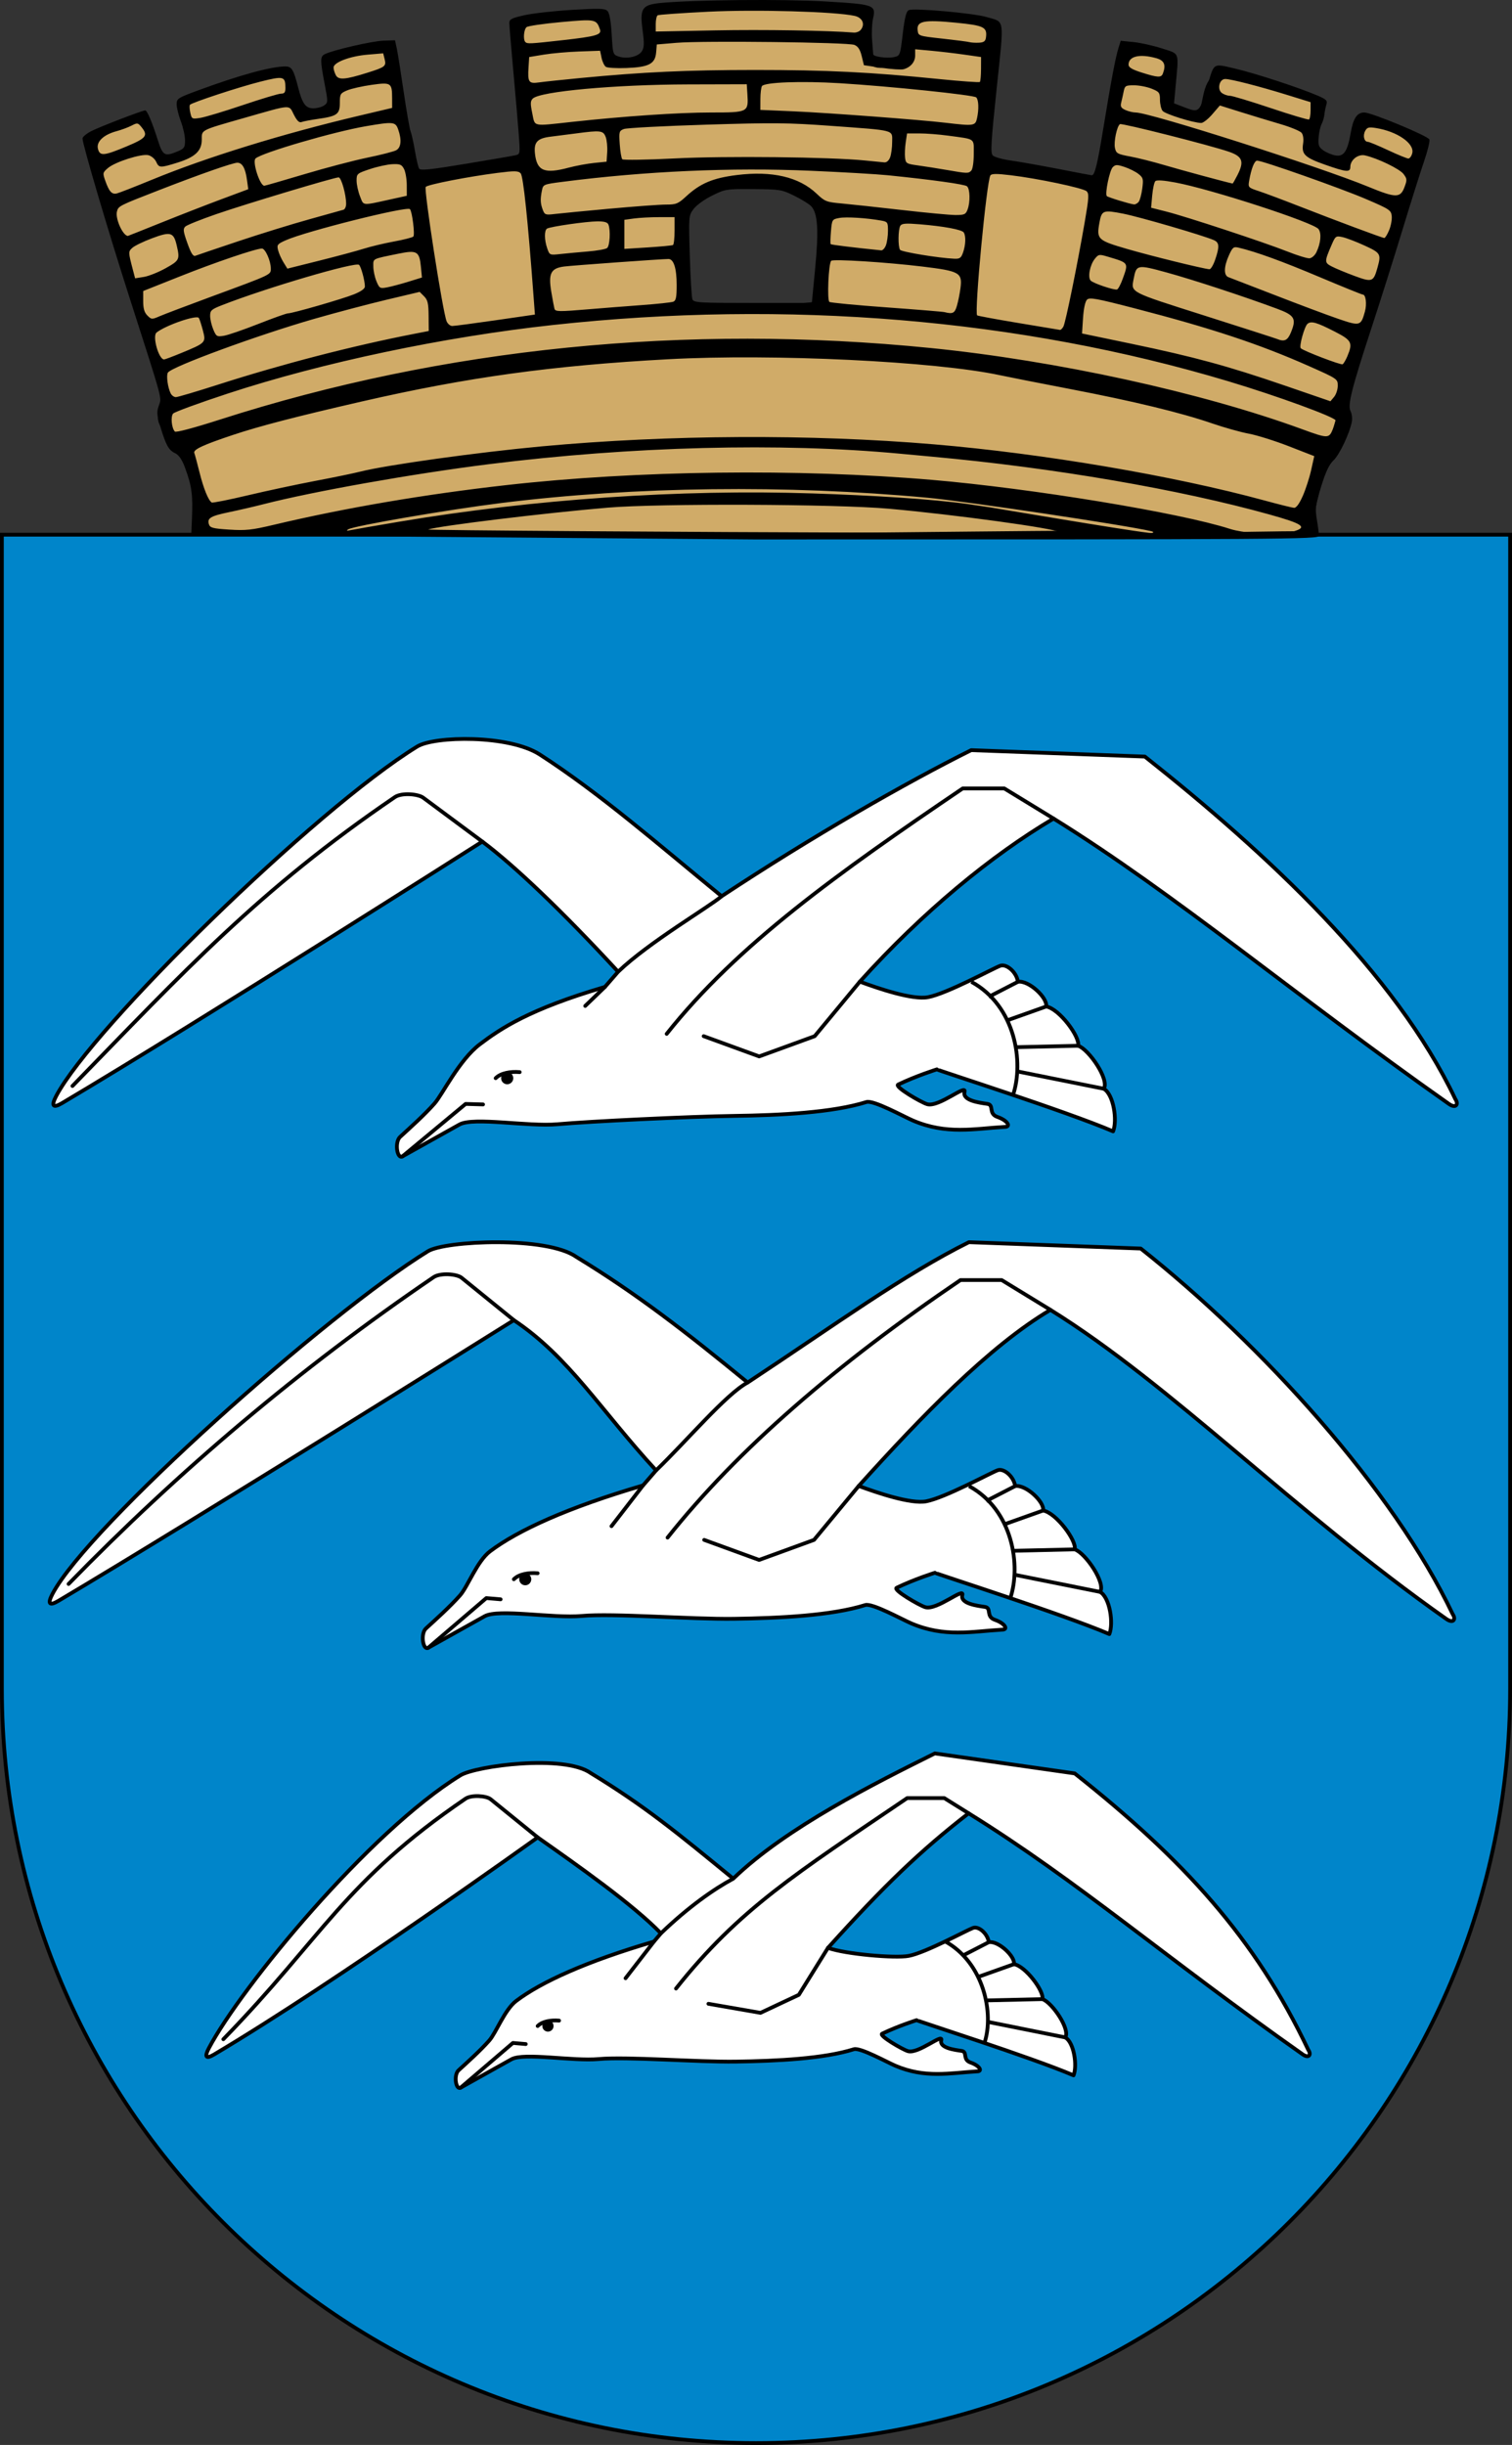
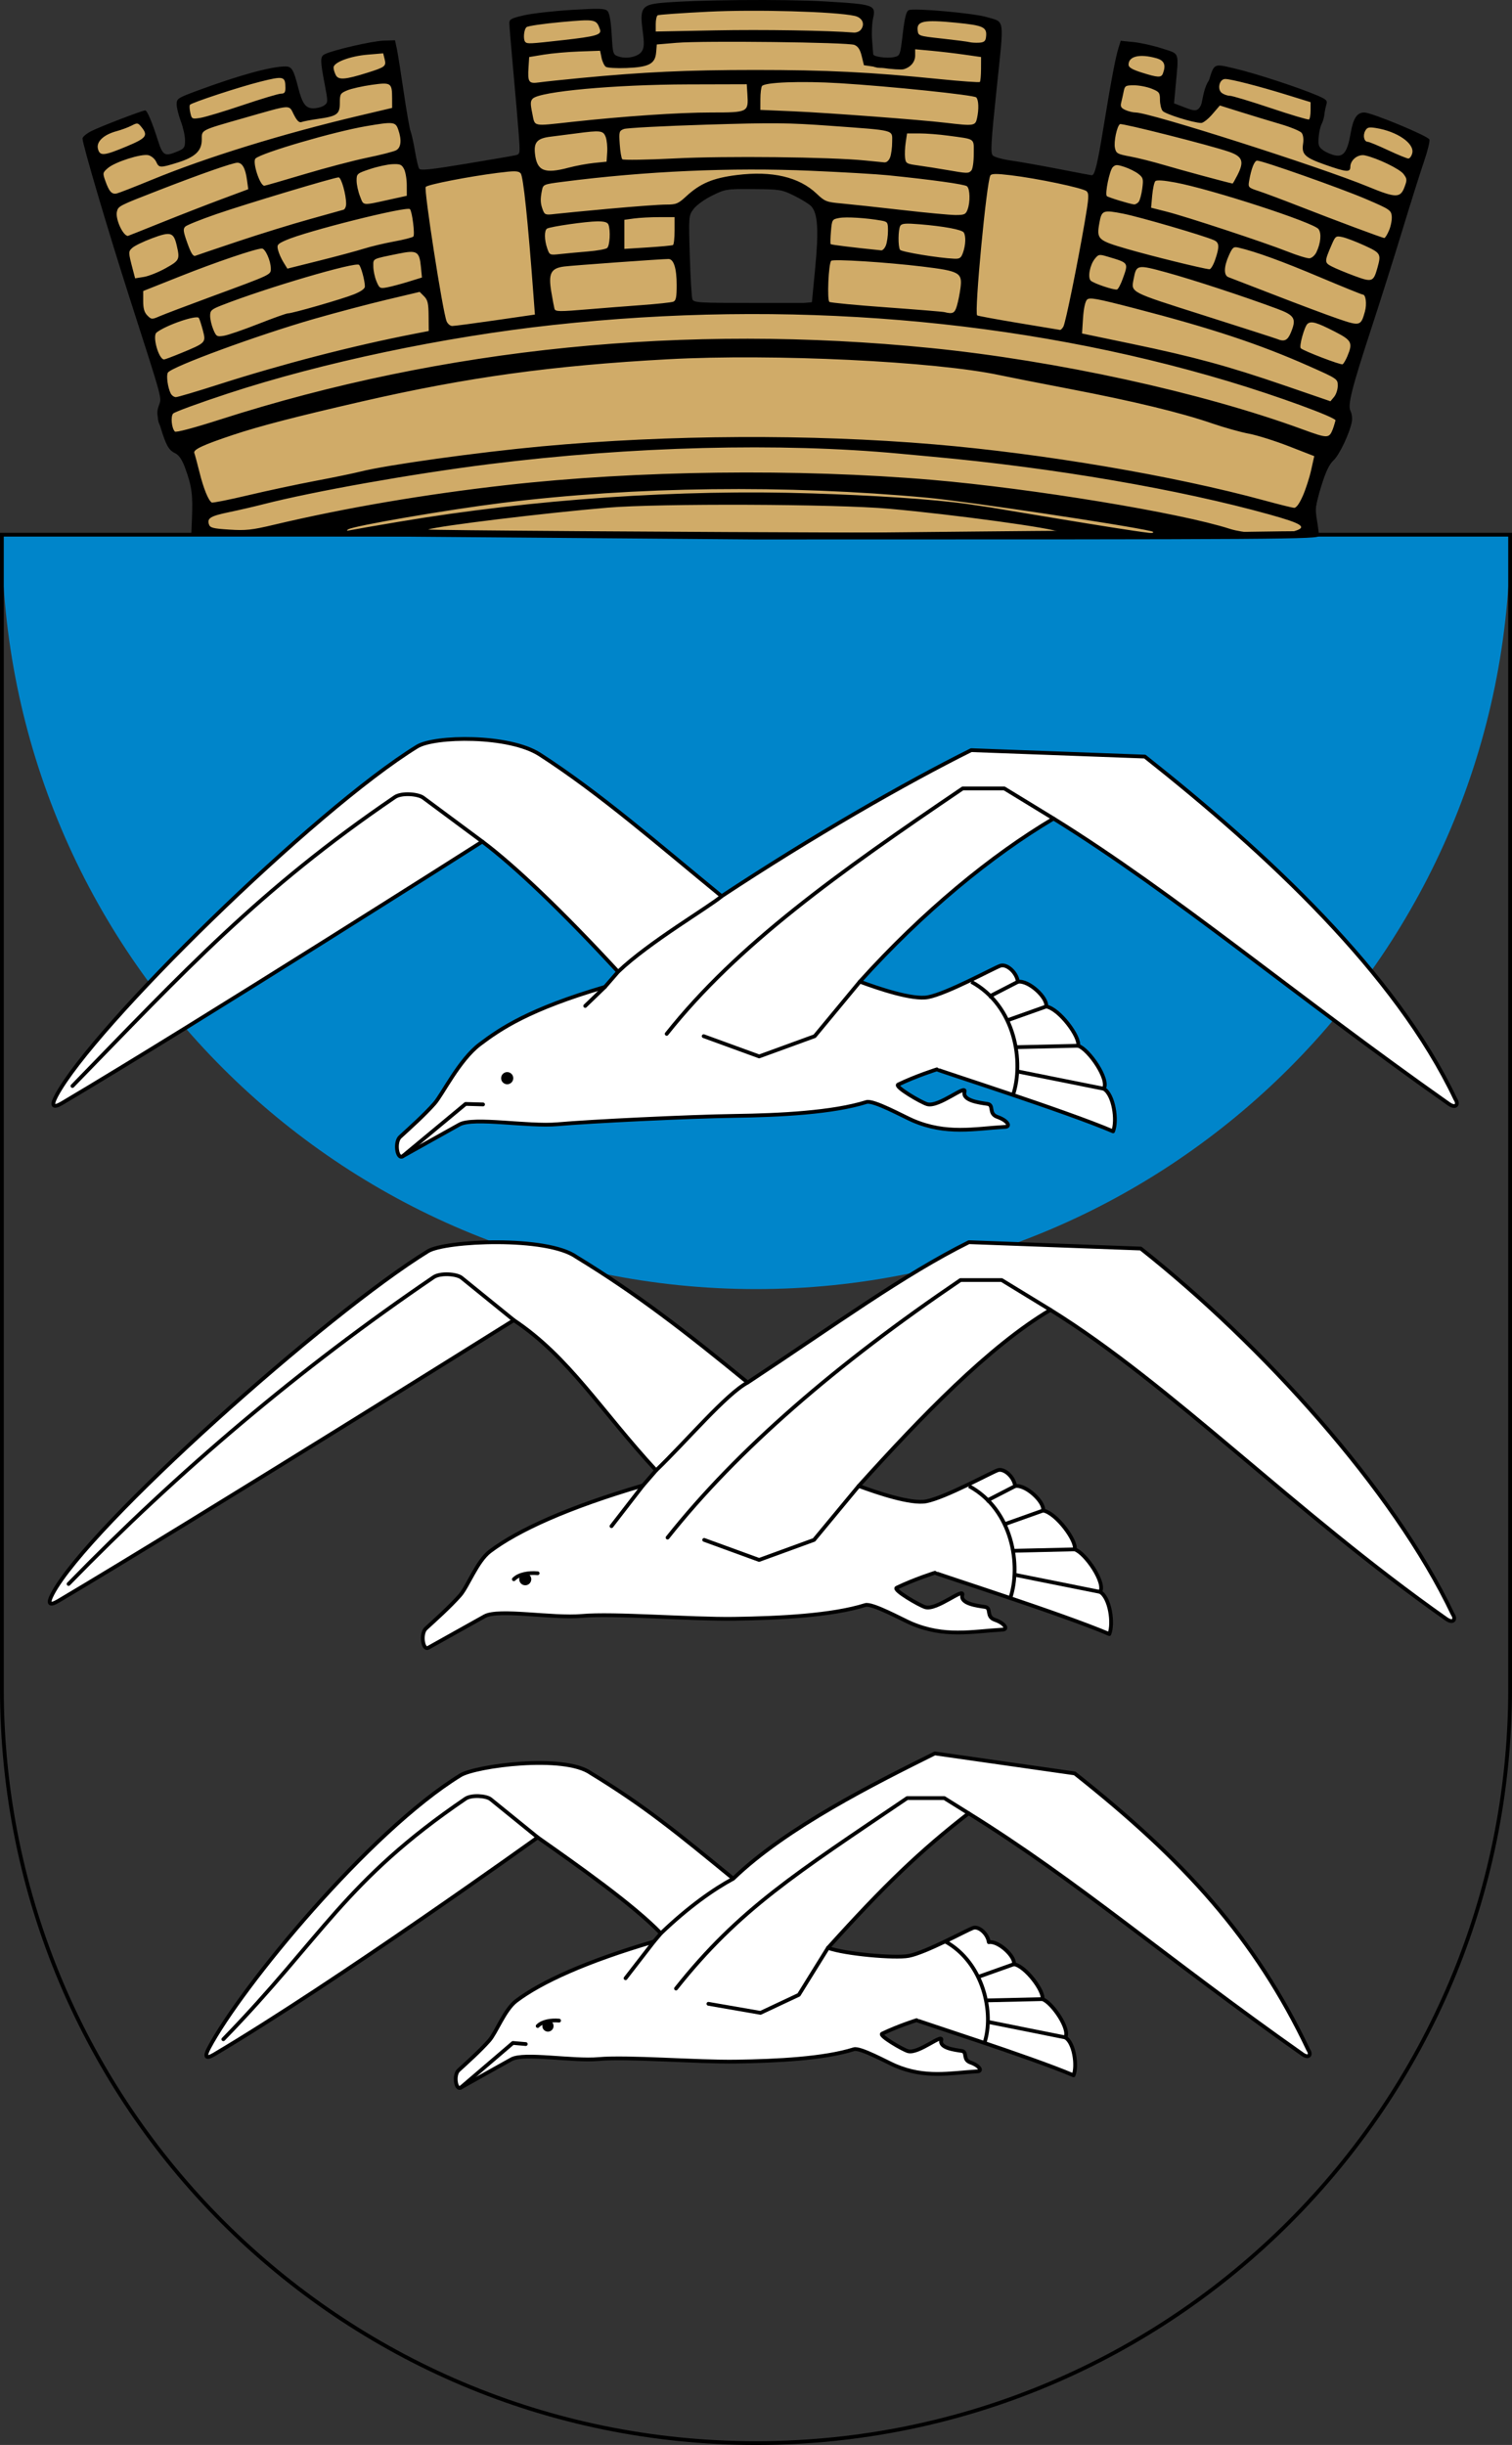
<svg xmlns="http://www.w3.org/2000/svg" xmlns:ns1="http://sodipodi.sourceforge.net/DTD/sodipodi-0.dtd" xmlns:ns2="http://www.inkscape.org/namespaces/inkscape" id="svg2" height="646.554" width="400" version="1" ns1:docname="Haugesund_komm.svg" ns2:version="1.0 (4035a4fb49, 2020-05-01)">
  <rect width="100%" height="100%" fill="#333333" stroke="none" />
  <ns1:namedview showguides="false" ns2:document-rotation="0" pagecolor="#ffffff" bordercolor="#666666" borderopacity="1" objecttolerance="10" gridtolerance="10" guidetolerance="10" ns2:pageopacity="0" ns2:pageshadow="2" ns2:window-width="1920" ns2:window-height="1000" id="namedview981" showgrid="false" ns2:zoom="0.81399997" ns2:cx="235.11597" ns2:cy="126.34187" ns2:window-x="-11" ns2:window-y="-11" ns2:window-maximized="1" ns2:current-layer="svg2" />
  <defs id="defs4" />
-   <path style="fill:#0085ca;fill-opacity:1;fill-rule:nonzero;stroke-width:1" d="M 399.5,141.4 H 0.5 v 305.072 0 0.091 c 0,110.183 89.32,199.49 199.495,199.49 110.175,0 199.505,-89.318 199.505,-199.49 v -0.091 0 z" id="path2418" />
+   <path style="fill:#0085ca;fill-opacity:1;fill-rule:nonzero;stroke-width:1" d="M 399.5,141.4 H 0.5 c 0,110.183 89.32,199.49 199.495,199.49 110.175,0 199.505,-89.318 199.505,-199.49 v -0.091 0 z" id="path2418" />
  <path style="fill:none;stroke:#000000;stroke-width:1" id="path4300" d="M 399.5,141.4 H 0.5 v 305.072 0 c 0,0.03 0,0.061 0,0.091 0,110.183 89.32,199.49 199.495,199.49 110.175,0 199.505,-89.318 199.505,-199.49 0,-0.03 0,-0.061 0,-0.091 v 0 z" />
  <path id="path4989" d="m 129.644,410.233 c -3.444,2.604 -5.881,9.326 -7.954,11.669 -2.673,3.021 -6.522,6.464 -9.004,8.732 -1.496,1.367 -0.812,5.896 0.606,5.104 l 14.927,-8.339 c 3.67,-2.05 18.028,0.62 25.687,-0.074 8.398,-0.761 28.825,0.911 40.243,0.752 12.204,-0.17 25.923,-0.864 34.746,-3.631 1.847,-0.579 9.729,3.792 12.156,4.833 8.79,3.769 16.049,2.153 24.019,1.676 1.751,0.036 0.85,-1.659 -1.875,-2.603 -2.477,-0.858 -0.778,-3.147 -2.639,-3.419 -2.036,-0.298 -6.588,-0.86 -5.973,-3.135 0.602,-2.225 -6.719,4.107 -9.792,3.213 -1.567,-0.456 -8.684,-4.606 -7.587,-5.134 4.826,-2.321 10.138,-3.975 10.138,-3.975 0.196,0.261 33.717,10.898 46.13,16.218 1.156,-2.831 0.143,-9.692 -2.447,-11.15 1.585,-2.32 -3.886,-10.316 -6.709,-11.251 0.574,-2.261 -4.93,-9.692 -8.368,-10.272 0.457,-2.204 -4.543,-6.933 -7.392,-6.463 -0.335,-2.506 -2.983,-4.799 -4.633,-4.186 -1.951,0.724 -13.866,7.254 -18.896,8.216 -4.04,0.773 -12.962,-2.251 -17.851,-4.066 16.514,-18.318 34.49,-36.955 50.716,-46.562 32.027,19.847 64.425,53.361 104.76,81.752 1.799,1.267 2.612,0.096 1.651,-1.29 -15.631,-32.965 -50.541,-71.377 -82.519,-96.681 l -45.459,-1.681 c -17.332,8.626 -34.997,21.579 -58.53,37.111 -16.487,-13.502 -29.335,-23.468 -45.303,-33.198 -7.816,-5.583 -34.742,-4.31 -39.275,-1.522 -26.854,16.516 -89.873,72.738 -99.314,90.589 -1.354,2.56 -0.947,3.347 1.529,1.879 36.222,-21.478 120.508,-74.236 120.508,-74.236 14.631,9.754 22.93,23.81 37.627,39.725 l -3.452,3.974 c -19.881,5.835 -33.124,11.872 -40.471,17.427 z" style="fill:#ffffff;fill-rule:evenodd;stroke:#000000;stroke-width:1;stroke-linecap:round;stroke-linejoin:round;stroke-miterlimit:4;stroke-dasharray:none;stroke-opacity:1" />
-   <path id="path4358" d="m 113.292,435.739 15.364,-13.139 3.784,0.326" style="fill:none;fill-rule:evenodd;stroke:#000000;stroke-width:1;stroke-linecap:round;stroke-linejoin:round;stroke-miterlimit:4;stroke-dasharray:none;stroke-opacity:1" />
  <path id="path4360" d="m 135.938,417.621 c 1.35,-1.37 3.913,-1.797 6.291,-1.587" style="fill:none;fill-rule:evenodd;stroke:#000000;stroke-width:1;stroke-linecap:round;stroke-linejoin:miter;stroke-miterlimit:4;stroke-dasharray:none;stroke-opacity:1" />
  <ellipse ry="1.097" rx="1.097" cy="417.62" cx="138.957" id="path4362" style="opacity:1;fill:#000000;fill-opacity:1;fill-rule:evenodd;stroke:#000000;stroke-width:1;stroke-linecap:round;stroke-linejoin:round;stroke-miterlimit:4;stroke-dasharray:none;stroke-opacity:1" />
  <path id="path4364" d="m 170.114,392.806 -8.341,10.777" style="fill:none;fill-rule:evenodd;stroke:#000000;stroke-width:1;stroke-linecap:round;stroke-linejoin:miter;stroke-miterlimit:4;stroke-dasharray:none;stroke-opacity:1" />
  <path id="path4366" d="m 173.566,388.831 c 8.076,-7.746 18.488,-20.164 24.228,-23.237" style="fill:none;fill-rule:evenodd;stroke:#000000;stroke-width:1;stroke-linecap:butt;stroke-linejoin:miter;stroke-miterlimit:4;stroke-dasharray:none;stroke-opacity:1" />
  <path id="path4368" d="m 176.605,406.609 c 18.515,-23.329 44.854,-45.987 77.491,-68.106 h 10.897 l 12.899,7.88" style="fill:none;fill-rule:evenodd;stroke:#000000;stroke-width:1;stroke-linecap:round;stroke-linejoin:round;stroke-miterlimit:4;stroke-dasharray:none;stroke-opacity:1" />
  <path id="path4370" d="m 227.176,392.946 -11.826,14.269 -14.53,5.297 -14.53,-5.297" style="fill:none;fill-rule:evenodd;stroke:#000000;stroke-width:1;stroke-linecap:round;stroke-linejoin:round;stroke-miterlimit:4;stroke-dasharray:none;stroke-opacity:1" />
  <path id="path4372" d="m 256.366,392.988 c 11.636,6.343 13.783,21.112 10.897,29.664" style="fill:none;fill-rule:evenodd;stroke:#000000;stroke-width:1;stroke-linecap:butt;stroke-linejoin:miter;stroke-miterlimit:4;stroke-dasharray:none;stroke-opacity:1" />
  <path id="path4374" d="M 291.025,420.969 268.474,416.447" style="fill:none;fill-rule:evenodd;stroke:#000000;stroke-width:1;stroke-linecap:butt;stroke-linejoin:miter;stroke-miterlimit:4;stroke-dasharray:none;stroke-opacity:1" />
  <path id="path4376" d="m 284.316,409.717 -16.144,0.373" style="fill:none;fill-rule:evenodd;stroke:#000000;stroke-width:1;stroke-linecap:butt;stroke-linejoin:miter;stroke-miterlimit:4;stroke-dasharray:none;stroke-opacity:1" />
  <path id="path4378" d="m 275.947,399.446 -10.349,3.683" style="fill:none;fill-rule:evenodd;stroke:#000000;stroke-width:1;stroke-linecap:butt;stroke-linejoin:miter;stroke-miterlimit:4;stroke-dasharray:none;stroke-opacity:1" />
  <path id="path4380" d="m 268.556,392.982 -7.649,3.941" style="fill:none;fill-rule:evenodd;stroke:#000000;stroke-width:1;stroke-linecap:butt;stroke-linejoin:miter;stroke-miterlimit:4;stroke-dasharray:none;stroke-opacity:1" />
  <path id="path4382" d="m 18.142,418.868 c 29.037,-29.796 61.067,-56.975 96.561,-81.121 1.779,-1.21 6.134,-0.889 7.416,0.151 l 13.82,11.208" style="fill:none;fill-rule:evenodd;stroke:#000000;stroke-width:1;stroke-linecap:round;stroke-linejoin:miter;stroke-miterlimit:4;stroke-dasharray:none;stroke-opacity:1" />
  <path style="fill:#ffffff;fill-rule:evenodd;stroke:#000000;stroke-width:1;stroke-linecap:round;stroke-linejoin:round;stroke-miterlimit:4;stroke-dasharray:none;stroke-opacity:1" d="m 114.953,291.814 c -2.701,3.053 -6.591,6.532 -9.099,8.824 -1.512,1.382 -0.82,5.958 0.612,5.158 l 15.084,-8.427 c 3.708,-2.072 18.218,0.626 25.958,-0.075 8.486,-0.769 35.052,-2.041 46.591,-2.201 12.333,-0.172 26.197,-0.873 35.112,-3.67 1.866,-0.585 9.832,3.832 12.284,4.883 8.883,3.808 16.218,2.176 24.272,1.693 1.769,0.036 0.859,-1.676 -1.895,-2.631 -2.503,-0.867 -0.786,-3.18 -2.667,-3.455 -2.058,-0.301 -6.658,-0.869 -6.036,-3.168 0.608,-2.248 -6.789,4.15 -9.895,3.247 -1.584,-0.46 -8.776,-4.655 -7.667,-5.188 4.877,-2.345 10.245,-4.017 10.245,-4.017 0.198,0.264 34.073,11.013 46.616,16.389 1.168,-2.861 0.144,-9.794 -2.473,-11.268 1.602,-2.344 -3.927,-10.425 -6.78,-11.37 0.581,-2.285 -4.981,-9.794 -8.456,-10.38 0.462,-2.227 -4.591,-7.006 -7.47,-6.531 -0.338,-2.532 -3.014,-4.849 -4.682,-4.23 -1.972,0.732 -14.012,7.33 -19.095,8.302 -4.083,0.781 -13.099,-2.275 -18.039,-4.109 16.688,-18.511 34.854,-33.419 51.251,-43.127 32.364,20.056 63.848,46.787 104.608,75.477 1.818,1.28 2.64,0.097 1.668,-1.303 -15.796,-33.312 -49.817,-64.993 -82.132,-90.563 l -45.939,-1.699 c -17.515,8.717 -42.239,22.931 -66.021,38.627 -16.661,-13.644 -32.234,-27.252 -48.122,-37.482 -8.161,-5.255 -27.848,-4.914 -32.429,-2.096 -27.137,16.69 -85.933,74.343 -95.473,92.381 -1.368,2.587 -0.957,3.382 1.545,1.899 36.603,-21.704 111.167,-69.155 111.167,-69.155 8.503,6.366 21.078,18.337 35.929,34.42 l -3.488,4.016 c -20.09,5.896 -27.648,11.053 -33.101,15.176 -5.452,4.123 -9.89,13.285 -11.984,15.653 z" id="path4384" />
  <path style="fill:none;fill-rule:evenodd;stroke:#000000;stroke-width:1;stroke-linecap:round;stroke-linejoin:round;stroke-miterlimit:4;stroke-dasharray:none;stroke-opacity:1" d="m 106.466,305.796 16.711,-13.87 4.613,0.132" id="path4386" />
-   <path style="fill:none;fill-rule:evenodd;stroke:#000000;stroke-width:1;stroke-linecap:round;stroke-linejoin:miter;stroke-miterlimit:4;stroke-dasharray:none;stroke-opacity:1" d="m 131.128,285.119 c 1.364,-1.384 3.954,-1.816 6.357,-1.604" id="path4388" />
  <ellipse ry="1.109" rx="1.109" style="opacity:1;fill:#000000;fill-opacity:1;fill-rule:evenodd;stroke:#000000;stroke-width:1;stroke-linecap:round;stroke-linejoin:round;stroke-miterlimit:4;stroke-dasharray:none;stroke-opacity:1" id="circle4390" cx="134.179" cy="285.117" />
  <path style="fill:none;fill-rule:evenodd;stroke:#000000;stroke-width:1;stroke-linecap:round;stroke-linejoin:miter;stroke-miterlimit:4;stroke-dasharray:none;stroke-opacity:1" d="m 160.037,260.985 -5.218,5.026" id="path4392" />
  <path style="fill:none;fill-rule:evenodd;stroke:#000000;stroke-width:1;stroke-linecap:butt;stroke-linejoin:miter;stroke-miterlimit:4;stroke-dasharray:none;stroke-opacity:1" d="m 163.526,256.969 c 8.161,-7.827 24.096,-17.141 27.383,-19.967" id="path4394" />
  <path style="fill:none;fill-rule:evenodd;stroke:#000000;stroke-width:1;stroke-linecap:round;stroke-linejoin:round;stroke-miterlimit:4;stroke-dasharray:none;stroke-opacity:1" d="m 176.37,273.398 c 18.71,-23.575 45.326,-42.546 78.307,-64.898 h 11.012 l 13.035,7.963" id="path4396" />
  <path style="fill:none;fill-rule:evenodd;stroke:#000000;stroke-width:1;stroke-linecap:round;stroke-linejoin:round;stroke-miterlimit:4;stroke-dasharray:none;stroke-opacity:1" d="m 227.474,259.59 -11.95,14.419 -14.683,5.353 -14.683,-5.353" id="path4398" />
  <path style="fill:none;fill-rule:evenodd;stroke:#000000;stroke-width:1;stroke-linecap:butt;stroke-linejoin:miter;stroke-miterlimit:4;stroke-dasharray:none;stroke-opacity:1" d="m 256.972,259.633 c 11.759,6.409 13.928,21.334 11.012,29.976" id="path4400" />
  <path style="fill:none;fill-rule:evenodd;stroke:#000000;stroke-width:1;stroke-linecap:butt;stroke-linejoin:miter;stroke-miterlimit:4;stroke-dasharray:none;stroke-opacity:1" d="M 291.995,287.909 269.207,283.339" id="path4402" />
  <path style="fill:none;fill-rule:evenodd;stroke:#000000;stroke-width:1;stroke-linecap:butt;stroke-linejoin:miter;stroke-miterlimit:4;stroke-dasharray:none;stroke-opacity:1" d="m 285.215,276.539 -16.314,0.377" id="path4404" />
  <path style="fill:none;fill-rule:evenodd;stroke:#000000;stroke-width:1;stroke-linecap:butt;stroke-linejoin:miter;stroke-miterlimit:4;stroke-dasharray:none;stroke-opacity:1" d="m 276.759,266.159 -10.458,3.722" id="path4406" />
  <path style="fill:none;fill-rule:evenodd;stroke:#000000;stroke-width:1;stroke-linecap:butt;stroke-linejoin:miter;stroke-miterlimit:4;stroke-dasharray:none;stroke-opacity:1" d="m 269.289,259.627 -7.729,3.982" id="path4408" />
  <path style="fill:none;fill-rule:evenodd;stroke:#000000;stroke-width:1;stroke-linecap:round;stroke-linejoin:miter;stroke-miterlimit:4;stroke-dasharray:none;stroke-opacity:1" d="m 19.17,287.182 c 29.343,-30.11 49.424,-51.99 85.292,-76.392 1.797,-1.223 6.154,-0.841 7.494,0.153 l 15.641,11.605" id="path4410" />
  <path style="fill:#ffffff;fill-rule:evenodd;stroke:#000000;stroke-width:1;stroke-linecap:round;stroke-linejoin:round;stroke-miterlimit:4;stroke-dasharray:none;stroke-opacity:1" d="m 136.578,529.115 c -3.099,2.343 -5.292,8.392 -7.158,10.501 -2.405,2.719 -5.869,5.817 -8.103,7.858 -1.346,1.23 -0.731,5.306 0.545,4.593 l 13.433,-7.504 c 3.302,-1.845 16.223,0.558 23.116,-0.067 7.557,-0.685 25.939,0.82 36.215,0.677 10.983,-0.153 23.328,-0.777 31.268,-3.268 1.662,-0.521 8.755,3.413 10.939,4.349 7.91,3.391 14.442,1.938 21.614,1.508 1.576,0.032 0.765,-1.493 -1.687,-2.343 -2.229,-0.773 -0.7,-2.832 -2.375,-3.077 -1.832,-0.268 -5.929,-0.774 -5.375,-2.821 0.542,-2.002 -6.046,3.696 -8.812,2.892 -1.41,-0.41 -7.815,-4.145 -6.827,-4.62 4.343,-2.089 9.124,-3.577 9.124,-3.577 0.176,0.235 30.342,9.807 41.512,14.594 1.04,-2.547 0.128,-8.722 -2.202,-10.034 1.426,-2.088 -3.497,-9.284 -6.037,-10.125 0.517,-2.035 -4.436,-8.722 -7.531,-9.244 0.412,-1.984 -4.088,-6.239 -6.652,-5.816 -0.301,-2.255 -2.684,-4.318 -4.169,-3.767 -1.756,0.652 -12.478,6.528 -17.004,7.393 -3.636,0.695 -16.97,-0.49 -21.369,-2.124 14.861,-16.484 24.279,-25.545 37.205,-35.585 28.821,17.86 52.088,38.206 88.385,63.755 1.619,1.14 2.351,0.086 1.485,-1.16 -14.066,-29.665 -33.031,-50.37 -61.809,-73.141 l -37,-5.283 c -15.597,7.763 -39.259,19.534 -53.329,33.117 -14.837,-12.151 -23.311,-19.148 -37.681,-27.904 -7.034,-5.024 -30.427,-1.924 -34.506,0.585 -24.166,14.863 -58.029,56.054 -66.525,72.118 -1.218,2.304 -0.852,3.012 1.376,1.691 32.596,-19.328 85.598,-57.402 85.598,-57.402 10.514,7.381 25.242,17.748 32.604,25.368 l -1.85,2.18 c -17.891,5.251 -29.808,10.683 -36.42,15.683 z" id="path4412" />
  <path style="fill:none;fill-rule:evenodd;stroke:#000000;stroke-width:1;stroke-linecap:round;stroke-linejoin:round;stroke-miterlimit:4;stroke-dasharray:none;stroke-opacity:1" d="m 121.863,552.067 13.826,-11.824 3.405,0.294" id="path4414" />
  <path style="fill:none;fill-rule:evenodd;stroke:#000000;stroke-width:1;stroke-linecap:round;stroke-linejoin:miter;stroke-miterlimit:4;stroke-dasharray:none;stroke-opacity:1" d="m 142.243,535.764 c 1.215,-1.233 3.521,-1.617 5.661,-1.428" id="path4416" />
  <ellipse ry="0.987" rx="0.987" style="opacity:1;fill:#000000;fill-opacity:1;fill-rule:evenodd;stroke:#000000;stroke-width:1;stroke-linecap:round;stroke-linejoin:round;stroke-miterlimit:4;stroke-dasharray:none;stroke-opacity:1" id="circle4418" cx="144.959" cy="535.762" />
  <path style="fill:none;fill-rule:evenodd;stroke:#000000;stroke-width:1;stroke-linecap:round;stroke-linejoin:miter;stroke-miterlimit:4;stroke-dasharray:none;stroke-opacity:1" d="m 172.998,513.432 -7.506,9.698" id="path4420" />
  <path style="fill:none;fill-rule:evenodd;stroke:#000000;stroke-width:1;stroke-linecap:butt;stroke-linejoin:miter;stroke-miterlimit:4;stroke-dasharray:none;stroke-opacity:1" d="m 174.847,511.251 c 7.268,-6.97 13.969,-11.691 19.134,-14.456" id="path4422" />
  <path style="fill:none;fill-rule:evenodd;stroke:#000000;stroke-width:1;stroke-linecap:round;stroke-linejoin:round;stroke-miterlimit:4;stroke-dasharray:none;stroke-opacity:1" d="m 178.839,525.854 c 16.662,-20.994 31.79,-30.461 61.16,-50.366 h 9.806 l 6.442,4.02" id="path4424" />
  <path style="fill:none;fill-rule:evenodd;stroke:#000000;stroke-width:1;stroke-linecap:round;stroke-linejoin:round;stroke-miterlimit:4;stroke-dasharray:none;stroke-opacity:1" d="m 219.042,515.093 -7.71,12.422 -10.143,4.767 -13.773,-2.393" id="path4426" />
  <path style="fill:none;fill-rule:evenodd;stroke:#000000;stroke-width:1;stroke-linecap:butt;stroke-linejoin:miter;stroke-miterlimit:4;stroke-dasharray:none;stroke-opacity:1" d="m 249.918,513.317 c 10.471,5.708 13.101,19.278 10.504,26.974" id="path4428" />
  <path style="fill:none;fill-rule:evenodd;stroke:#000000;stroke-width:1;stroke-linecap:butt;stroke-linejoin:miter;stroke-miterlimit:4;stroke-dasharray:none;stroke-opacity:1" d="M 281.805,538.776 261.512,534.706" id="path4430" />
  <path style="fill:none;fill-rule:evenodd;stroke:#000000;stroke-width:1;stroke-linecap:butt;stroke-linejoin:miter;stroke-miterlimit:4;stroke-dasharray:none;stroke-opacity:1" d="m 275.768,528.651 -14.528,0.335" id="path4432" />
  <path style="fill:none;fill-rule:evenodd;stroke:#000000;stroke-width:1;stroke-linecap:butt;stroke-linejoin:miter;stroke-miterlimit:4;stroke-dasharray:none;stroke-opacity:1" d="m 268.237,519.407 -9.313,3.314" id="path4434" />
-   <path style="fill:none;fill-rule:evenodd;stroke:#000000;stroke-width:1;stroke-linecap:butt;stroke-linejoin:miter;stroke-miterlimit:4;stroke-dasharray:none;stroke-opacity:1" d="m 261.585,513.591 -6.883,3.546" id="path4436" />
  <path style="fill:none;fill-rule:evenodd;stroke:#000000;stroke-width:1;stroke-linecap:round;stroke-linejoin:miter;stroke-miterlimit:4;stroke-dasharray:none;stroke-opacity:1" d="m 59.086,539.259 c 26.131,-26.814 32.106,-41.868 64.048,-63.598 1.601,-1.089 5.52,-0.8 6.674,0.136 l 12.437,10.086" id="path4438" />
  <path ns1:nodetypes="cccccccccccccccccccccccccccccccccccccccccccccccccc" id="path863" style="fill:#d0ab68;fill-opacity:1;stroke:#000000;stroke-width:1px;stroke-linecap:butt;stroke-linejoin:miter;stroke-opacity:1" d="m 217.82,80.225 c 0.153,-7.091 0.164,-16.784 0.532,-24.634 -5.457,-2.232 -10.269,-10.368 -18.399,-7.527 -5.651,2.662 -17.419,-0.045 -19.692,9.276 -0.783,7.819 0.724,15.931 1.064,23.417 10.648,3.677 29.777,-0.434 36.495,-0.532 z M 37.401,30.881 c 1.998,3.816 2.651,8.004 5.93,11.329 2.232,-1.015 4.851,-1.278 6.691,-3.041 -0.29,-2.828 -0.964,-8.422 -1.293,-12.621 8.594,-2.519 17.322,-6.347 26.459,-7.755 1.64,3.713 3.129,7.933 5.17,11.709 1.947,-0.602 5.135,-1.268 7.375,-2.281 -0.329,-4.248 0.47,-8.66 -0.988,-12.773 4.94,-1.112 9.933,-3.426 15.206,-3.421 2.286,9.905 4.248,24.381 8.211,35.582 10.279,-1.811 19.56,-2.921 29.348,-5.17 -0.452,-4.566 -0.102,-9.889 -1.445,-14.598 -0.328,-7.237 -1.15,-14.492 -0.988,-21.821 6.942,-0.689 14.739,-2.825 22.201,-2.205 0.644,3.48 0.736,8.537 2.281,12.317 2.477,-0.042 6.173,0.431 8.972,-0.152 0.414,-4.162 1.546,-8.651 1.293,-13.001 18.008,0.028 37.867,-4.142 56.153,0.087 3.314,4.383 -3.53,18.54 10,13.225 0.694,-3.071 3.024,-8.064 2.796,-12.365 7.218,1.097 15.129,-0.867 21.935,3.333 -0.099,11.028 -6.579,26.69 -0.323,35.805 6.968,0.515 24.03,9.523 28.386,2.097 2.626,-10.609 3.649,-22.097 8.01,-32.364 3.45,1.068 7.351,1.291 10.591,3.279 0.029,3.307 -1.06,8.397 0.108,12.15 2.57,0.621 5.164,2.525 8.01,1.935 1.691,-3.502 0.708,-8.457 5.269,-10.914 8.383,2.573 17.81,3.665 25.752,7.903 2.269,4.586 -6.22,18.722 7.58,15.322 1.642,-3.403 3.519,-7.217 5.215,-10.806 4.273,1.65 10.888,2.982 15.591,6.021 -6.972,21.99 -15.524,45.281 -21.611,68.16 -2.74,10.73 -7.325,23.544 -8.972,35.126 -18.79,-0.048 -45.306,1.23 -59.608,-0.152 -35.269,0.198 -71.716,0.91 -108.115,0.608 -18.318,0 -37.06,-0.129 -54.017,-0.136 -10.044,-0.256 -19.349,-0.221 -29.883,-0.06 -13,-0.44 -27.48,-0.181 -40.41,-0.793 -1.354,-5.374 -2.109,-15.256 -5.653,-22.434 -0.697,-1.625 -10.253,-5.982 -4.516,-10.537 -6.902,-23.219 -13.351,-46.651 -20.967,-70.535 5.01,-1.545 9.594,-4.073 14.257,-6.053 z" />
  <path style="fill:#000000;stroke-width:1" d="m 50.782,136.981 c 0.236,-5.958 0.026,-8.327 -1.862,-13.375 -0.796,-2.128 -1.595,-3.279 -2.614,-3.769 -1.69,-0.812 -2.393,-2.081 -3.897,-7.031 -0.923,-3.036 -0.981,-3.847 -0.399,-5.527 0.789,-2.28 1.279,-0.474 -7.739,-28.55 C 28.568,60.974 21.83,38.17 21.83,36.624 c 0,-0.421 1.054,-1.302 2.341,-1.959 2.308,-1.177 13.496,-5.47 14.257,-5.47 0.499,0 1.817,3.117 3.335,7.887 1.312,4.123 1.787,4.388 5.268,2.934 1.713,-0.716 1.919,-1.028 1.919,-2.906 -1.5e-4,-1.157 -0.498,-3.414 -1.107,-5.015 -0.609,-1.601 -1.107,-3.628 -1.107,-4.505 0,-1.515 0.277,-1.695 5.673,-3.686 10.93,-4.032 19.312,-6.332 23.076,-6.332 1.687,0 2.169,0.789 3.384,5.535 1.111,4.34 1.98,5.535 4.027,5.535 0.999,0 2.292,-0.347 2.872,-0.771 1.025,-0.75 1.028,-0.909 0.106,-5.721 -1.188,-6.198 -1.186,-7.183 0.02,-7.806 2.055,-1.061 12.528,-3.484 15.492,-3.584 l 3.114,-0.105 0.476,2.214 c 0.262,1.218 1.078,6.345 1.815,11.394 0.737,5.049 1.566,9.781 1.843,10.516 0.277,0.735 0.798,3.085 1.157,5.224 0.359,2.139 0.847,4.204 1.086,4.589 0.341,0.551 2.955,0.283 12.285,-1.263 6.519,-1.08 12.438,-2.098 13.155,-2.262 1.286,-0.294 1.297,-0.362 0.929,-5.393 -0.205,-2.802 -0.851,-10.325 -1.436,-16.717 -0.584,-6.392 -1.065,-12.163 -1.067,-12.824 -0.004,-1.037 0.534,-1.323 3.94,-2.098 2.169,-0.493 7.831,-1.131 12.582,-1.417 7.282,-0.439 8.763,-0.395 9.436,0.278 0.532,0.532 0.904,2.587 1.116,6.172 0.312,5.283 0.344,5.382 1.87,5.889 2.2,0.73 5.233,0.027 6.131,-1.421 0.605,-0.975 0.642,-2.072 0.187,-5.475 -0.792,-5.915 -0.188,-6.803 4.96,-7.29 8.714,-0.824 32.396,-1.036 43.347,-0.388 13.065,0.773 13.464,0.918 12.642,4.577 -0.281,1.251 -0.39,3.792 -0.242,5.646 0.148,1.854 0.283,3.547 0.299,3.761 0.049,0.638 3.689,1.129 5.47,0.738 1.648,-0.362 1.655,-0.378 2.341,-6.167 0.506,-4.269 0.922,-5.922 1.573,-6.25 1.243,-0.628 17.118,0.78 20.652,1.831 4.854,1.444 4.624,-0.203 2.625,18.838 -1.523,14.504 -1.672,17.112 -1.016,17.768 0.423,0.423 2.635,1.031 4.917,1.352 2.282,0.321 7.94,1.325 12.574,2.231 4.634,0.906 8.548,1.648 8.698,1.648 0.773,0 1.492,-2.943 3.049,-12.479 2.028,-12.428 3.205,-18.659 4.006,-21.218 l 0.586,-1.873 3.392,0.34 c 1.866,0.187 5.26,0.947 7.543,1.688 4.75,1.542 4.438,0.697 3.607,9.777 l -0.434,4.739 2.444,0.934 c 4.316,1.648 4.225,1.733 6.508,-5.985 1.701,-5.75 1.291,-5.519 7.3,-4.112 5.32,1.245 16.904,5.04 21.731,7.118 2.351,1.012 2.643,1.316 2.31,2.397 -0.21,0.681 -0.444,1.861 -0.521,2.622 -0.076,0.761 -0.407,1.884 -0.735,2.495 -0.328,0.611 -0.683,2.197 -0.787,3.524 -0.162,2.056 0.014,2.561 1.193,3.412 0.761,0.55 2.177,1.159 3.146,1.355 2.277,0.459 3.293,-0.984 4.131,-5.868 0.68,-3.962 1.679,-5.471 3.621,-5.471 1.893,0 16.854,6.204 17.213,7.138 0.165,0.431 -0.477,3.048 -1.428,5.816 -0.951,2.768 -3.51,10.886 -5.688,18.04 -2.178,7.154 -5.795,18.61 -8.039,25.459 -5.423,16.553 -6.537,20.95 -5.708,22.509 0.351,0.66 0.509,1.905 0.35,2.767 -0.56,3.045 -3.271,8.781 -4.846,10.253 -1.151,1.076 -2.064,3.004 -3.278,6.918 -1.526,4.923 -1.632,5.735 -1.136,8.748 0.301,1.826 0.548,3.757 0.55,4.289 0.003,0.92 -7.471,0.969 -149.239,0.969 L 50.605,141.46 Z m 291.337,3.565 c 3.984,-1.106 2.483,-2.045 -6.199,-4.469 -23.906,-6.675 -57.075,-12.367 -89.108,-15.293 -1.826,-0.167 -5.811,-0.536 -8.855,-0.821 -31.533,-2.95 -70.897,-1.94 -108.629,2.789 -20.118,2.521 -46.371,7.18 -59.624,10.58 -2.435,0.625 -6.487,1.563 -9.005,2.085 -5.011,1.039 -5.946,1.595 -5.429,3.226 0.297,0.934 1.029,1.126 5.384,1.408 4.352,0.282 5.958,0.109 11.75,-1.265 18.828,-4.468 39.863,-8.058 61.501,-10.498 34.552,-3.896 77.101,-4.421 112.63,-1.39 26.414,2.253 65.717,8.716 78.868,12.969 1.826,0.591 4.296,0.869 5.209,0.99 3.488,0.463 9.516,0.242 11.506,-0.31 z m -61.933,0.152 c -0.96,-0.96 -27.646,-4.618 -44.996,-6.168 -14.016,-1.252 -60.873,-1.43 -74.441,-0.283 -16.597,1.403 -44.589,4.806 -47.478,5.772 -0.641,0.214 68.265,0.699 119.659,0.842 26.153,0.073 47.419,-5.2e-4 47.256,-0.163 z m -174.623,-2.723 c 35.679,-5.996 74.297,-8.639 109.425,-7.49 15.529,0.508 31.629,1.467 41.245,2.838 2.468,0.352 5.076,0.774 5.845,0.869 0.189,0.023 34.335,5.829 41.819,6.715 0.9,0.107 1.129,-0.011 1.16,-0.077 0.029,-0.061 0.144,-0.218 -0.558,-0.38 -7.094,-1.636 -48.76,-7.862 -59.071,-8.824 -37.352,-3.482 -77.432,-2.995 -112.63,1.368 -14.286,1.771 -39.217,6.052 -40.68,6.985 -0.594,0.379 -0.392,0.437 0.708,0.203 0.846,-0.179 6.577,-1.173 12.736,-2.208 z m 239.081,-6.806 c 0.772,-1.75 1.772,-4.84 2.222,-6.865 l 0.819,-3.682 -6.713,-2.612 c -3.692,-1.437 -8.456,-2.932 -10.587,-3.324 -2.131,-0.392 -6.489,-1.612 -9.686,-2.711 -8.297,-2.854 -20.747,-5.867 -37.635,-9.108 -8.067,-1.548 -16.41,-3.19 -18.541,-3.648 -17.024,-3.659 -60.009,-5.728 -87.724,-4.223 -30.727,1.669 -53.142,4.759 -81.082,11.175 -17.404,3.997 -27.044,6.497 -34.038,8.827 -7.96,2.652 -10.62,3.893 -10.275,4.791 0.164,0.426 0.788,2.748 1.389,5.16 1.054,4.237 2.332,7.387 3.217,7.935 0.235,0.145 4.533,-0.709 9.551,-1.899 5.018,-1.19 13.053,-2.906 17.854,-3.814 4.801,-0.908 10.156,-2.013 11.899,-2.455 6.912,-1.751 31.1,-5.116 48,-6.677 33.536,-3.097 71.136,-3.291 103.774,-0.536 28.906,2.44 63.397,8.297 87.447,14.849 3.805,1.037 7.32,1.91 7.811,1.941 0.579,0.037 1.386,-1.062 2.297,-3.126 z m 7.908,-17.555 c 0.441,-1.056 0.802,-2.142 0.802,-2.414 0,-0.852 -15.508,-6.513 -28.503,-10.405 -55.074,-16.491 -116.633,-21.612 -178.571,-14.854 -28.892,3.152 -60.988,9.916 -85.984,18.119 -7.61,2.498 -14.136,4.886 -14.501,5.308 -0.689,0.795 -0.402,3.809 0.453,4.746 0.287,0.314 4.985,-0.93 11.965,-3.17 59.182,-18.989 123.155,-25.421 188.047,-18.908 33.192,3.332 71.704,11.748 98.24,21.47 6.724,2.464 7.067,2.468 8.053,0.108 z m 1.355,-11.621 c 0,-1.774 -0.09,-1.836 -7.61,-5.173 -13.072,-5.802 -25.8,-10.02 -46.11,-15.281 -10.21,-2.645 -11.953,-2.96 -12.628,-2.285 -0.473,0.473 -0.886,2.397 -1.044,4.858 l -0.261,4.075 12.933,2.695 c 16.76,3.492 25.68,5.918 40.607,11.047 l 12.176,4.184 0.969,-1.161 c 0.533,-0.639 0.969,-1.969 0.969,-2.957 z M 57.716,101.706 C 74.672,96.267 93.225,91.463 109.554,88.283 l 3.874,-0.754 -0.036,-4.005 c -0.03,-3.304 -0.24,-4.209 -1.202,-5.171 l -1.165,-1.165 -8.761,2.076 c -4.818,1.142 -13.466,3.428 -19.216,5.079 -14.882,4.274 -37.647,12.636 -38.633,14.19 -0.473,0.746 -0.029,4.004 0.752,5.518 0.275,0.533 0.887,0.969 1.361,0.969 0.473,0 5.508,-1.491 11.188,-3.313 z m 298.738,-7.529 c 1.475,-3.53 1.147,-4.181 -3.244,-6.437 -4.881,-2.508 -6.325,-2.925 -7.307,-2.11 -0.809,0.671 -2.279,5.971 -1.791,6.459 0.71,0.71 10.643,4.512 11.081,4.241 0.268,-0.166 0.835,-1.134 1.261,-2.153 z m -308.555,-0.804 c 6.582,-2.714 6.626,-2.76 5.772,-5.998 -0.397,-1.504 -0.875,-2.983 -1.062,-3.287 -0.559,-0.905 -8.761,1.916 -11.197,3.85 -1.169,0.928 0.566,7.119 1.994,7.119 0.225,0 2.247,-0.758 4.493,-1.684 z m 293.572,-5.361 c 1.567,-3.749 1.071,-4.622 -3.615,-6.364 -8.63,-3.209 -22.253,-7.684 -29.122,-9.567 -7.939,-2.176 -8.112,-2.142 -8.834,1.708 -0.678,3.613 -1.268,3.308 18.585,9.617 10.198,3.241 18.915,6.048 19.371,6.237 1.9,0.789 2.767,0.397 3.615,-1.632 z M 68.301,85.676 c 3.905,-1.538 7.437,-2.799 7.849,-2.802 1.261,-0.01 14.403,-3.797 17.492,-5.041 1.86,-0.749 2.901,-1.496 2.892,-2.074 -0.023,-1.586 -0.989,-5.172 -1.541,-5.724 -0.881,-0.881 -24.449,6.048 -36.22,10.648 -2.854,1.116 -3.182,1.409 -3.182,2.845 0,0.881 0.374,2.498 0.832,3.593 0.782,1.871 0.951,1.972 2.805,1.671 1.085,-0.176 5.168,-1.578 9.072,-3.116 z m 213.03,0.66 c 0.58,-1.084 3.703,-16.399 5.647,-27.689 1.095,-6.359 1.159,-7.451 0.475,-8.08 -0.92,-0.846 -12.947,-3.377 -20.113,-4.233 -3.724,-0.445 -5.03,-0.43 -5.334,0.061 -1.013,1.638 -4.286,36.188 -3.506,37.002 0.126,0.132 5.02,1.036 10.875,2.01 5.855,0.973 10.823,1.799 11.041,1.836 0.218,0.036 0.63,-0.371 0.916,-0.906 z m -150.265,-1.639 10.444,-1.511 -0.351,-4.719 c -1.505,-20.254 -2.726,-31.91 -3.418,-32.634 -0.649,-0.679 -1.555,-0.694 -6.172,-0.108 -7.652,0.972 -18.293,3.048 -18.939,3.694 -0.559,0.559 4.483,33.032 5.518,35.537 0.283,0.685 0.956,1.247 1.495,1.249 0.539,0.002 5.68,-0.676 11.424,-1.507 z M 361.092,82.386 c 0.55,-1.991 0.236,-4.487 -0.564,-4.487 -0.25,0 -5.42,-2.096 -11.49,-4.657 -9.853,-4.158 -16.687,-6.641 -21.302,-7.737 -1.407,-0.334 -1.637,-0.158 -2.617,2.001 -1.365,3.007 -1.417,5.333 -0.13,5.791 0.533,0.19 6.074,2.329 12.315,4.755 6.24,2.426 13.712,5.224 16.604,6.219 5.885,2.024 6.122,1.961 7.184,-1.885 z M 55.868,78.458 c 16.219,-5.982 15.774,-5.771 15.774,-7.466 0,-2 -1.456,-5.268 -2.346,-5.268 -1.608,0 -12.259,3.614 -21.591,7.326 l -9.824,3.907 v 2.685 c 0,1.952 0.304,2.989 1.112,3.798 1.062,1.062 1.205,1.072 3.182,0.209 1.139,-0.497 7.3,-2.833 13.693,-5.19 z m 197.302,2.348 c 0.329,-1.142 0.745,-3.227 0.925,-4.636 0.519,-4.068 -0.226,-4.489 -10.072,-5.681 -9.504,-1.151 -23.61,-2.039 -24.128,-1.52 -0.714,0.716 -1.135,10.462 -0.469,10.874 0.351,0.217 7.154,0.865 15.119,1.44 7.965,0.575 14.855,1.141 15.312,1.258 2.22,0.567 2.727,0.301 3.314,-1.735 z m -97.125,0.951 c 3.348,-0.283 9.478,-0.763 13.622,-1.067 4.144,-0.304 7.942,-0.709 8.44,-0.9 0.726,-0.278 0.906,-1.158 0.906,-4.413 0,-4.41 -0.777,-6.883 -2.164,-6.888 -1.712,-0.005 -25.267,1.69 -27.595,1.987 -3.523,0.449 -4.228,1.829 -3.413,6.674 0.351,2.087 0.728,4.107 0.838,4.487 0.231,0.803 1.149,0.815 9.365,0.121 z m 59.619,-10.913 c 0.959,-9.97 0.68,-14.386 -1.028,-16.273 -0.523,-0.578 -2.533,-1.829 -4.466,-2.781 -3.376,-1.662 -3.807,-1.733 -10.844,-1.785 -7.177,-0.053 -7.402,-0.018 -10.93,1.718 -2.036,1.002 -4.172,2.544 -4.913,3.547 -1.301,1.76 -1.309,1.859 -0.998,12.341 0.173,5.811 0.485,11.002 0.694,11.535 0.35,0.891 1.637,0.969 15.987,0.969 h 15.606 z m 81.362,2.863 c 1.539,-4.291 1.624,-4.165 -3.931,-5.823 -2.291,-0.684 -2.478,-0.655 -3.441,0.535 -1.321,1.631 -1.951,4.928 -1.106,5.787 0.71,0.722 6.107,2.544 6.959,2.35 0.298,-0.068 0.982,-1.35 1.52,-2.848 z m -189.008,0.794 3.606,-1.114 -0.266,-2.766 c -0.402,-4.186 -1.016,-4.548 -5.989,-3.529 -7.074,1.448 -6.607,1.211 -6.607,3.365 0,1.069 0.373,2.836 0.828,3.926 0.787,1.883 0.927,1.963 2.826,1.607 1.099,-0.206 3.62,-0.876 5.603,-1.488 z m 256.407,-3.77 c 0.993,-3.576 0.835,-3.842 -3.461,-5.811 -2.207,-1.012 -4.827,-2.012 -5.822,-2.224 -1.728,-0.367 -1.856,-0.277 -2.846,2.014 -1.952,4.514 -1.95,4.736 0.062,5.778 1.005,0.521 3.695,1.637 5.978,2.481 4.681,1.73 5.023,1.605 6.09,-2.238 z M 43.827,70.926 c 3.669,-2.052 3.788,-2.298 2.926,-6.018 -0.811,-3.497 -1.606,-3.734 -6.458,-1.924 -2.303,0.859 -4.675,2.003 -5.27,2.542 -1.114,1.008 -1.112,1.1 0.157,5.935 l 0.562,2.14 2.311,-0.37 c 1.271,-0.203 3.869,-1.241 5.773,-2.305 z m 52.402,-5.156 c 1.849,-0.584 5.453,-1.443 8.01,-1.909 2.556,-0.466 4.856,-1.055 5.11,-1.309 0.459,-0.459 -0.31,-6.66 -0.899,-7.249 -0.832,-0.832 -27.383,5.817 -32.803,8.214 -2.265,1.002 -2.435,1.216 -2.086,2.617 0.209,0.839 0.85,2.287 1.423,3.217 l 1.042,1.69 8.421,-2.105 c 4.632,-1.158 9.934,-2.583 11.783,-3.167 z m 225.248,2.899 c 1.186,-3.481 1.113,-4.529 -0.363,-5.175 -2.834,-1.241 -19.609,-6.131 -23.974,-6.989 -5.324,-1.046 -5.695,-0.905 -6.288,2.394 -0.788,4.386 -0.497,4.66 7.398,6.957 6.272,1.824 19.949,5.193 21.704,5.346 0.352,0.031 1.037,-1.109 1.522,-2.533 z m -66.694,-1.921 c 0.697,-1.999 0.777,-4.328 0.182,-5.265 -0.484,-0.761 -5.245,-1.649 -11.67,-2.175 -3.655,-0.3 -4.726,-0.218 -5.111,0.389 -0.589,0.931 -0.647,5.508 -0.08,6.363 0.373,0.562 10.203,2.178 14.327,2.356 1.488,0.064 1.834,-0.182 2.352,-1.668 z m 93.483,-0.07 c 1.146,-2.398 1.378,-4.99 0.547,-6.102 -1.301,-1.742 -28.285,-10.519 -37.847,-12.31 -3.082,-0.578 -4.978,-0.706 -5.322,-0.362 -0.294,0.294 -0.668,1.996 -0.829,3.782 l -0.294,3.246 4.077,1.031 c 5.308,1.343 25.994,8.166 32.027,10.564 2.587,1.029 5.2,1.829 5.806,1.779 0.606,-0.05 1.432,-0.783 1.836,-1.628 z M 63.063,63.788 c 5.784,-1.935 14.252,-4.549 18.818,-5.81 4.566,-1.261 8.613,-2.392 8.994,-2.514 0.381,-0.122 0.692,-0.833 0.692,-1.581 0,-2.46 -1.284,-6.978 -1.982,-6.978 -1.169,0 -24.57,7.028 -32.387,9.726 -4.08,1.408 -7.759,2.887 -8.177,3.285 -0.642,0.612 -0.557,1.29 0.551,4.38 0.984,2.743 1.519,3.575 2.143,3.332 0.458,-0.178 5.565,-1.906 11.348,-3.84 z m 92.428,2.718 c 2.435,-0.199 4.739,-0.612 5.12,-0.917 0.715,-0.573 0.949,-4.641 0.356,-6.185 -0.24,-0.627 -1.066,-0.873 -2.906,-0.866 -2.926,0.011 -12.483,1.384 -13.345,1.916 -0.753,0.465 -0.726,2.998 0.056,5.241 0.619,1.777 0.66,1.794 3.459,1.485 1.558,-0.172 4.825,-0.475 7.26,-0.675 z m 78.882,-1.649 c 0.297,-0.781 0.54,-2.497 0.54,-3.813 0,-2.265 -0.097,-2.41 -1.799,-2.716 -3.887,-0.698 -9.262,-1.032 -11.089,-0.689 -1.884,0.353 -1.926,0.422 -2.195,3.53 -0.151,1.743 -0.184,3.271 -0.074,3.394 0.158,0.177 6.133,0.91 13.372,1.642 0.388,0.039 0.948,-0.568 1.245,-1.348 z m -56.329,-0.065 c 0.228,-0.132 0.415,-1.845 0.415,-3.806 v -3.565 h -4.074 c -2.241,0 -5.229,0.158 -6.642,0.352 l -2.568,0.352 v 3.846 3.846 l 6.226,-0.392 c 3.425,-0.216 6.413,-0.5 6.642,-0.633 z m 189.441,-3.901 c 0.475,-1.136 0.789,-2.817 0.699,-3.736 -0.154,-1.572 -0.56,-1.84 -6.898,-4.552 -6.633,-2.839 -27.289,-10.124 -28.706,-10.124 -0.729,0 -1.552,2.076 -2.123,5.359 -0.298,1.709 -0.221,1.79 2.578,2.709 1.586,0.521 6.371,2.313 10.633,3.981 9.62,3.765 22.002,8.384 22.546,8.409 0.224,0.011 0.796,-0.91 1.271,-2.046 z M 42.67,58.873 c 4.824,-1.941 11.974,-4.724 15.889,-6.184 l 7.119,-2.654 -0.331,-2.417 c -0.43,-3.139 -1.236,-4.586 -2.555,-4.586 -1.205,0 -9.735,2.983 -20.598,7.202 -10.751,4.176 -10.891,4.247 -11.258,5.71 -0.468,1.863 1.519,6.315 2.878,6.451 0.047,0.004 4.032,-1.58 8.855,-3.521 z m 118.613,-3.685 c 6.534,-0.598 13.23,-1.088 14.882,-1.088 2.725,0 3.22,-0.201 5.366,-2.179 3.735,-3.443 7.066,-4.843 13.4,-5.634 9.316,-1.163 16.459,0.505 21.109,4.929 2.169,2.064 2.592,2.23 6.583,2.589 2.346,0.211 9.495,0.984 15.888,1.718 6.392,0.734 12.812,1.336 14.265,1.339 2.33,0.004 2.707,-0.163 3.182,-1.415 0.759,-1.995 0.672,-5.534 -0.152,-6.196 -0.654,-0.525 -9.197,-1.713 -20.893,-2.904 -2.892,-0.295 -12.045,-0.828 -20.34,-1.186 -21.183,-0.914 -43.842,0.094 -65.811,2.928 -4.982,0.643 -5.074,0.682 -5.396,2.294 -0.46,2.299 -0.411,3.425 0.219,5.084 0.51,1.343 0.725,1.418 3.182,1.124 1.449,-0.174 7.981,-0.805 14.514,-1.404 z m -57.678,-2.531 4.013,-0.882 -0.008,-2.85 c -0.004,-1.568 -0.33,-3.473 -0.724,-4.234 -0.611,-1.182 -1.061,-1.368 -3.085,-1.274 -1.303,0.06 -3.967,0.641 -5.918,1.29 -3.434,1.143 -3.548,1.241 -3.548,3.062 0,1.034 0.41,2.906 0.911,4.159 1.024,2.56 0.316,2.498 8.359,0.729 z m 197.621,0.737 c 0.322,-0.388 0.753,-1.968 0.958,-3.51 0.339,-2.553 0.248,-2.902 -1.006,-3.889 -0.758,-0.596 -2.414,-1.426 -3.68,-1.844 -1.992,-0.657 -2.412,-0.649 -3.121,0.06 -0.841,0.841 -2.124,7.083 -1.571,7.641 0.336,0.339 6.198,2.13 7.21,2.203 0.343,0.025 0.888,-0.272 1.21,-0.661 z m 70.321,-3.89 c 0.732,-1.931 0.711,-2.22 -0.257,-3.499 -1.018,-1.347 -6.929,-4.196 -10.189,-4.912 -1.836,-0.403 -3.872,1.198 -3.872,3.044 0,1.494 -1.023,1.406 -6.642,-0.568 -5.397,-1.897 -6.295,-2.749 -5.859,-5.564 0.183,-1.184 0.032,-2.337 -0.376,-2.864 -0.376,-0.486 -2.925,-1.539 -5.664,-2.34 -2.74,-0.802 -7.455,-2.233 -10.479,-3.181 l -5.498,-1.724 -1.989,2.31 c -1.094,1.27 -2.415,2.31 -2.936,2.31 -2.03,0 -9.575,-2.36 -10.23,-3.199 -0.381,-0.488 -0.692,-1.808 -0.692,-2.935 0,-1.874 -0.189,-2.123 -2.225,-2.938 -1.224,-0.49 -3.31,-0.89 -4.635,-0.89 -2.214,0 -2.436,0.13 -2.729,1.596 -0.176,0.878 -0.471,2.201 -0.656,2.94 -0.271,1.079 -0.053,1.474 1.106,2.002 0.794,0.362 2.019,0.658 2.723,0.658 3.715,0 48.77,14.374 61.486,19.616 7.321,3.018 8.517,3.036 9.614,0.141 z M 40.207,47.529 C 54.635,41.588 74.614,35.416 95.025,30.594 l 8.717,-2.06 -0.008,-2.575 c -0.013,-4.08 -0.274,-4.248 -5.456,-3.515 -2.45,0.346 -5.335,0.998 -6.413,1.448 -1.833,0.766 -1.959,0.979 -1.959,3.318 0,2.999 -0.706,3.515 -5.787,4.235 -1.903,0.269 -3.854,0.641 -4.336,0.826 -0.63,0.242 -1.206,-0.309 -2.048,-1.961 -1.376,-2.698 -0.373,-2.763 -13.011,0.843 -11.855,3.383 -11.346,3.122 -11.346,5.802 0,2.959 -1.776,4.618 -6.508,6.079 -4.533,1.4 -4.807,1.387 -5.56,-0.266 -0.343,-0.753 -1.262,-1.529 -2.042,-1.725 -1.829,-0.459 -8.811,1.76 -10.729,3.41 -1.376,1.184 -1.404,1.321 -0.68,3.364 1.025,2.892 1.725,3.651 3.071,3.331 0.627,-0.149 4.803,-1.779 9.278,-3.622 z M 80.513,46.068 c 5.623,-1.678 13.121,-3.647 16.664,-4.375 3.542,-0.728 6.967,-1.605 7.61,-1.949 1.323,-0.708 1.528,-2.714 0.562,-5.485 -0.722,-2.072 -1.271,-2.129 -8.525,-0.886 -8.562,1.467 -27.535,7.007 -29.217,8.532 -0.92,0.834 1.131,7.215 2.32,7.215 0.2,0 4.964,-1.373 10.586,-3.051 z m 246.85,0.242 c 1.842,-3.61 1.367,-4.923 -2.235,-6.177 -4.755,-1.655 -28.323,-7.623 -28.84,-7.304 -0.802,0.496 -1.683,4.692 -1.326,6.317 0.313,1.423 0.661,1.616 4.046,2.243 2.037,0.377 6.195,1.426 9.239,2.331 4.095,1.217 16.307,4.517 17.838,4.82 0.07,0.014 0.645,-0.99 1.278,-2.231 z m -70.422,-1.176 c 0.386,-0.386 0.664,-2.236 0.664,-4.417 0,-4.278 0.613,-3.841 -6.803,-4.849 -2.372,-0.322 -5.781,-0.586 -7.576,-0.586 h -3.264 l -0.358,2.385 c -0.197,1.312 -0.274,3.117 -0.172,4.013 0.175,1.54 0.365,1.652 3.506,2.082 1.826,0.25 5.189,0.779 7.472,1.176 5.518,0.96 5.76,0.967 6.531,0.197 z M 150.43,44.34 c 1.87,-0.498 4.895,-1.058 6.721,-1.245 l 3.321,-0.34 0.164,-2.524 c 0.09,-1.388 -0.09,-3.194 -0.401,-4.013 -0.651,-1.713 -1.358,-1.799 -7.788,-0.943 -2.283,0.304 -5.331,0.694 -6.773,0.867 -3.538,0.424 -4.49,1.462 -4.145,4.522 0.514,4.556 2.505,5.379 8.902,3.677 z m 85.05,-2.729 c 0.297,-0.781 0.54,-2.618 0.54,-4.082 0,-3.273 1.1,-2.983 -16.11,-4.241 -11.403,-0.833 -15.365,-0.871 -33.225,-0.316 -11.153,0.346 -20.884,0.86 -21.624,1.142 -1.27,0.483 -1.333,0.713 -1.109,4.023 0.131,1.931 0.434,3.721 0.673,3.979 0.24,0.257 6.501,0.158 13.915,-0.22 13.388,-0.683 40.962,-0.386 50.284,0.543 2.283,0.227 4.593,0.454 5.133,0.503 0.593,0.054 1.196,-0.473 1.522,-1.33 z m 138.132,-1.102 c 0.642,-2.56 -3.967,-5.752 -9.609,-6.654 -1.901,-0.304 -2.334,-0.187 -2.846,0.771 -0.672,1.255 -0.281,2.866 0.696,2.876 0.348,0.003 2.75,0.997 5.337,2.208 2.587,1.211 5.011,2.205 5.386,2.208 0.375,0.003 0.841,-0.63 1.036,-1.408 z M 33.435,38.742 c 5.293,-2.209 5.816,-2.88 3.997,-5.127 -0.944,-1.166 -1.095,-1.188 -2.629,-0.396 -0.895,0.462 -2.682,1.125 -3.971,1.471 -3.42,0.92 -5.393,2.783 -4.925,4.649 0.499,1.988 1.531,1.906 7.528,-0.597 z m 117.791,-6.499 c 14.012,-1.526 28.365,-2.495 36.944,-2.495 9.756,0 9.862,-0.054 9.553,-4.862 l -0.168,-2.61 -15.497,0.041 c -19.453,0.051 -39.216,1.857 -41.116,3.756 -0.64,0.64 -0.663,1.321 -0.131,3.886 0.754,3.632 -0.15,3.434 10.415,2.284 z m 107.243,-0.973 c 0.529,-2.391 0.435,-4.872 -0.209,-5.516 -0.634,-0.634 -22.884,-2.943 -36.139,-3.751 -10.171,-0.62 -19.866,-0.258 -20.545,0.767 -0.224,0.337 -0.41,1.89 -0.415,3.452 l -0.008,2.839 8.717,0.376 c 9.075,0.391 33.544,2.231 40.264,3.028 7.518,0.891 7.886,0.838 8.335,-1.194 z m 88.244,-2.089 v -2.162 l -6.226,-1.926 c -7.409,-2.292 -14.841,-4.2 -16.359,-4.2 -1.558,0 -2.201,2.741 -0.87,3.714 0.537,0.392 1.489,0.717 2.115,0.722 0.627,0.005 5.498,1.472 10.825,3.261 5.327,1.789 9.872,3.14 10.101,3.003 0.228,-0.137 0.415,-1.223 0.415,-2.412 z M 64.25,27.787 c 4.914,-1.661 9.46,-3.02 10.101,-3.02 0.904,0 1.164,-0.341 1.157,-1.522 -0.017,-3.1 -0.45,-3.205 -6.716,-1.629 -5.513,1.387 -17.903,5.456 -18.534,6.087 -0.168,0.168 -0.132,1.099 0.081,2.067 0.377,1.714 0.448,1.752 2.682,1.399 1.262,-0.199 6.316,-1.721 11.23,-3.382 z m 89.304,-7.152 c 16.696,-1.599 28.16,-2.128 46.214,-2.132 18.874,-0.004 30.632,0.576 48.675,2.403 5.767,0.584 10.618,0.93 10.78,0.767 0.162,-0.162 0.3,-1.711 0.307,-3.443 l 0.012,-3.149 -4.428,-0.633 c -2.435,-0.348 -6.358,-0.81 -8.717,-1.026 l -4.289,-0.393 v 1.632 c 0,1.71 -1.174,3.116 -3.044,3.648 -0.609,0.173 -3.224,0.005 -5.811,-0.374 l -4.704,-0.688 -0.588,-2.416 c -0.423,-1.736 -0.968,-2.569 -1.937,-2.96 -1.721,-0.694 -39.991,-1.144 -47.01,-0.553 l -5.258,0.443 -0.172,2.085 c -0.25,3.03 -1.887,3.9 -7.785,4.14 -2.625,0.107 -5.109,-0.035 -5.52,-0.315 -0.411,-0.28 -0.923,-1.35 -1.137,-2.379 l -0.39,-1.87 -5.505,0.192 c -3.027,0.105 -7.248,0.479 -9.379,0.83 l -3.874,0.639 -0.171,2.697 c -0.254,3.992 0.036,4.406 2.807,4.011 1.29,-0.183 6.206,-0.703 10.925,-1.155 z M 97.162,19.241 c 4.748,-1.491 5.063,-1.737 4.596,-3.594 l -0.388,-1.544 -4.125,0.349 c -4.657,0.394 -9.001,2.036 -9.001,3.403 0,0.494 0.273,1.407 0.606,2.031 0.709,1.324 2.478,1.187 8.311,-0.644 z m 210.472,0.223 c 0.884,-2.303 0.378,-3.489 -1.74,-4.077 -4.389,-1.219 -7.333,-0.528 -7.333,1.722 0,0.712 0.938,1.273 3.459,2.072 4.266,1.352 5.186,1.398 5.614,0.283 z M 148.85,10.626 c 8.887,-0.997 10.376,-1.428 9.867,-2.861 -0.962,-2.708 -1.181,-2.749 -10.264,-1.925 -4.652,0.422 -8.77,1.023 -9.151,1.336 -0.729,0.599 -0.951,3.31 -0.323,3.939 0.519,0.519 1.167,0.487 9.87,-0.489 z M 260.822,9.99 c 0.402,-2.828 -0.453,-3.254 -8.03,-3.996 -8.388,-0.822 -10.314,-0.435 -10.029,2.014 0.174,1.494 0.224,1.511 6.54,2.206 3.501,0.385 6.738,0.805 7.195,0.933 0.457,0.128 1.577,0.193 2.491,0.146 1.256,-0.065 1.703,-0.383 1.834,-1.303 z m -33.129,-2.074 c 1.25,-1.506 0.475,-3.273 -1.635,-3.727 -5.265,-1.134 -26.046,-1.72 -38.701,-1.092 -7.082,0.351 -13.102,0.778 -13.377,0.948 -0.275,0.17 -0.5,1.206 -0.5,2.301 v 1.992 l 15.635,-0.302 c 12.675,-0.245 30.207,0.033 36.738,0.581 0.648,0.054 1.476,-0.261 1.841,-0.701 z" id="path845" ns1:nodetypes="sssssssssssssssssssssscssssssssscssssssssssssssssssssssscssscssssssssssssssssssssscscsssssssssssssssssssssssssssssssssssscssssssssssssssssssssssssssssssssssscsscsssscsscsssssssssssssssssssssssssssssssssssssssssssssssssssscsssssssssssssscsssssssssssssssssssssssssssssscssssssssssssssssssssssssssscssssssssscssssssssssssssssssssscsssssssssssssssssssssssssssssssscsscccssssssssssssscsssscsscssssscssssssssscscsssssscssssssssssssssssscsssssssssssssscsssssssssssssssssssssssssssssssssssscssssssscssssssssssssssssssssssssssssssssscsscsssssssccsssssssscsssssssssssssssscsscssccssscsssscsscsssssscssssssssssssssssssssssssssscsssssscsss" />
</svg>